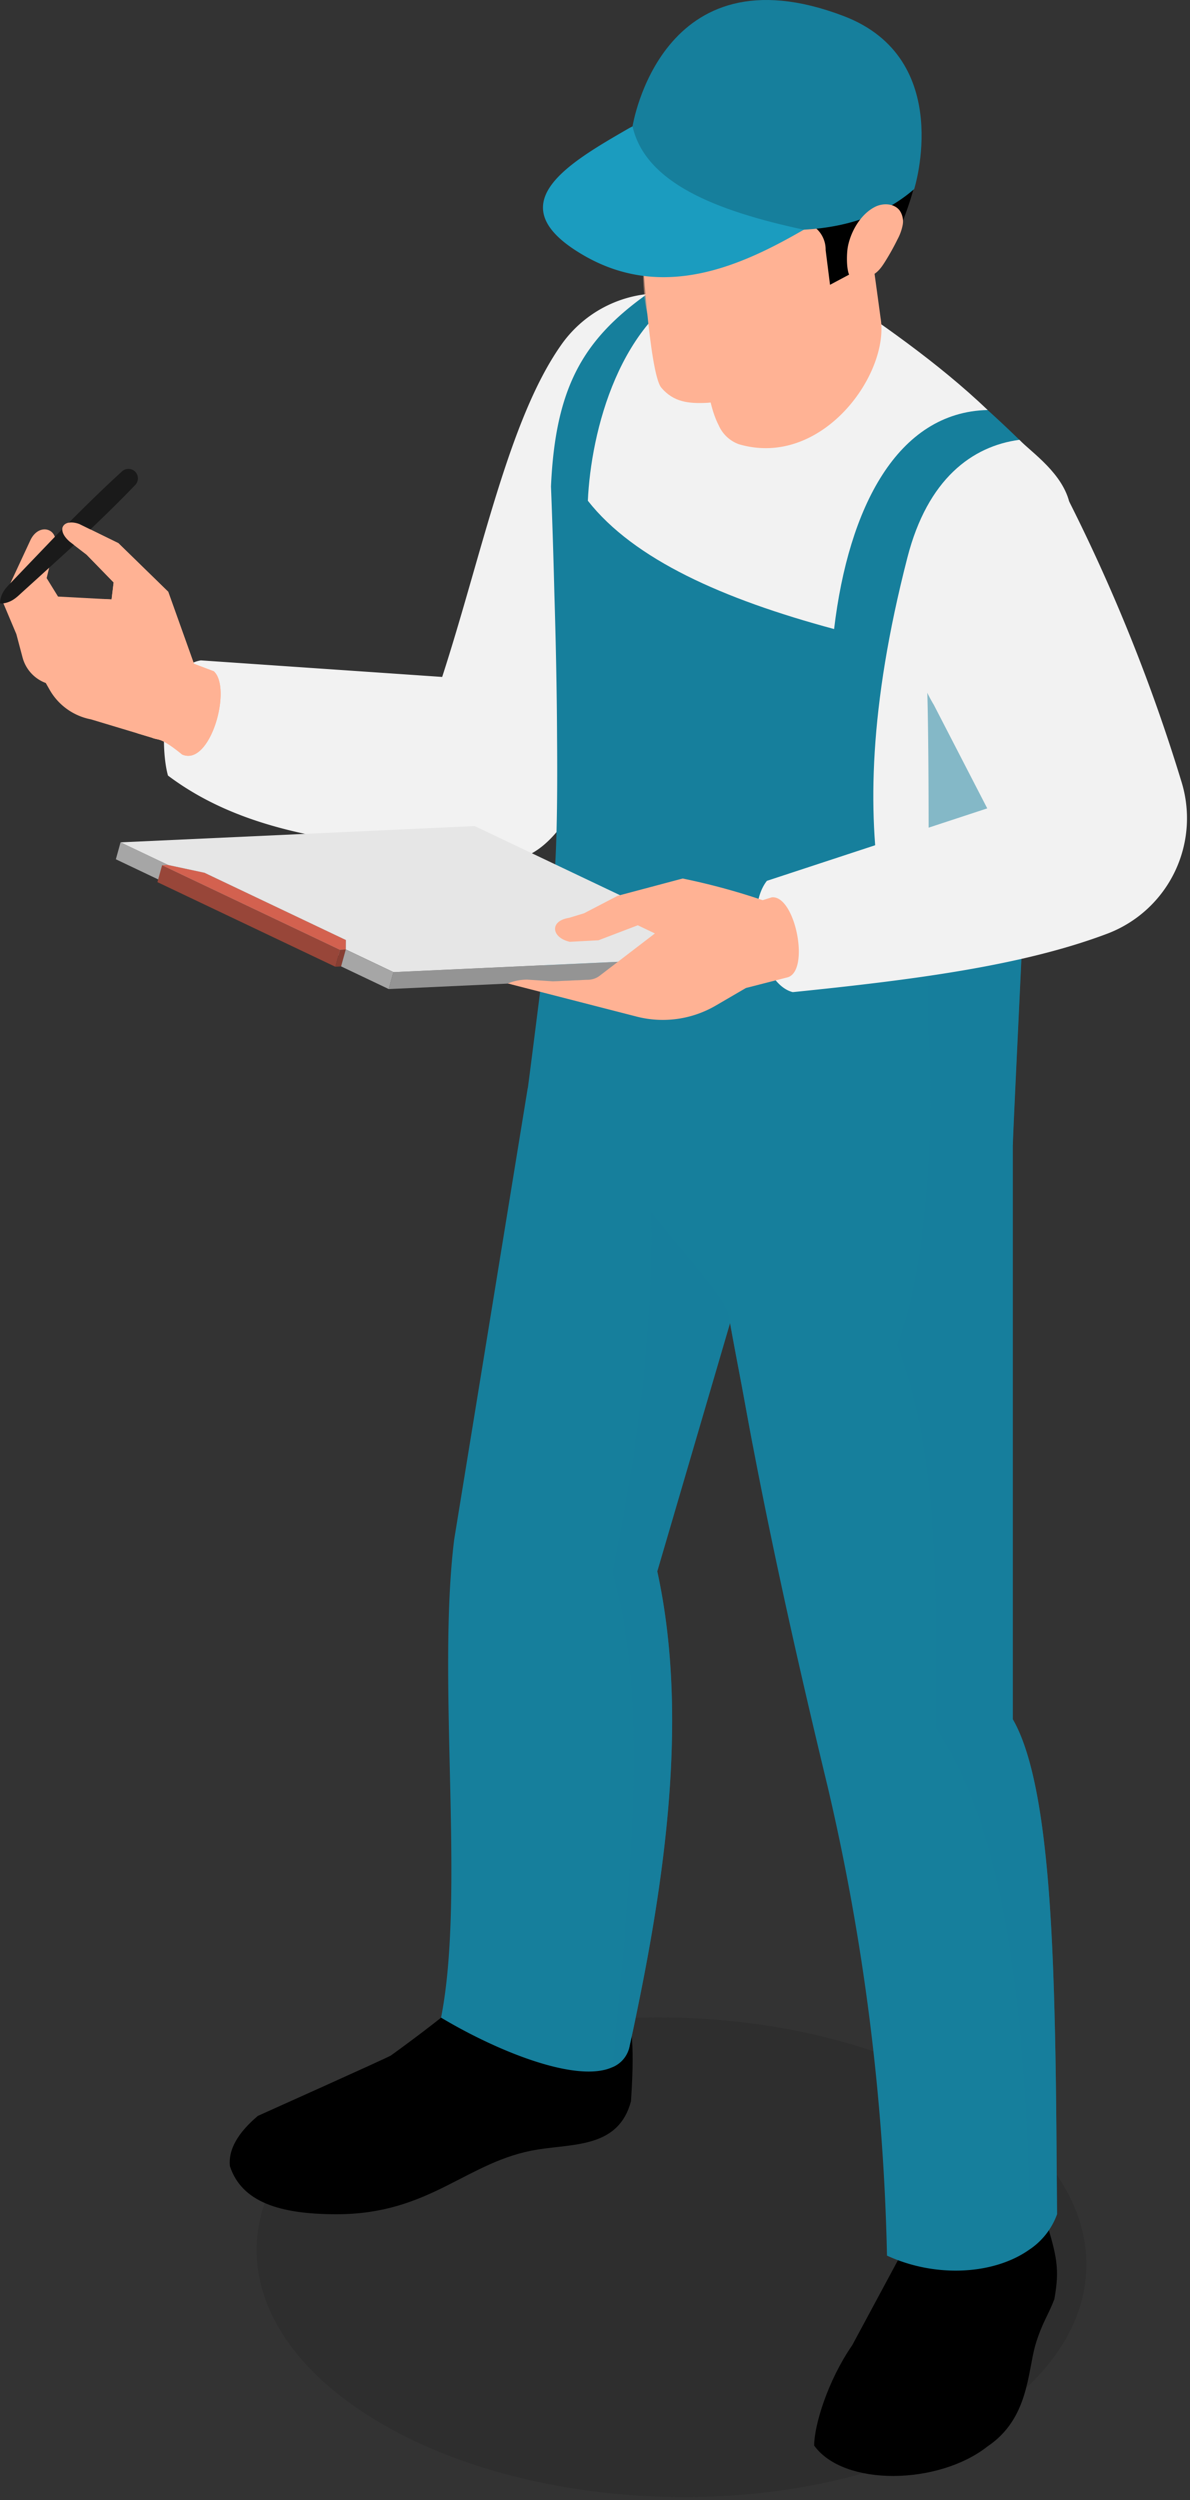
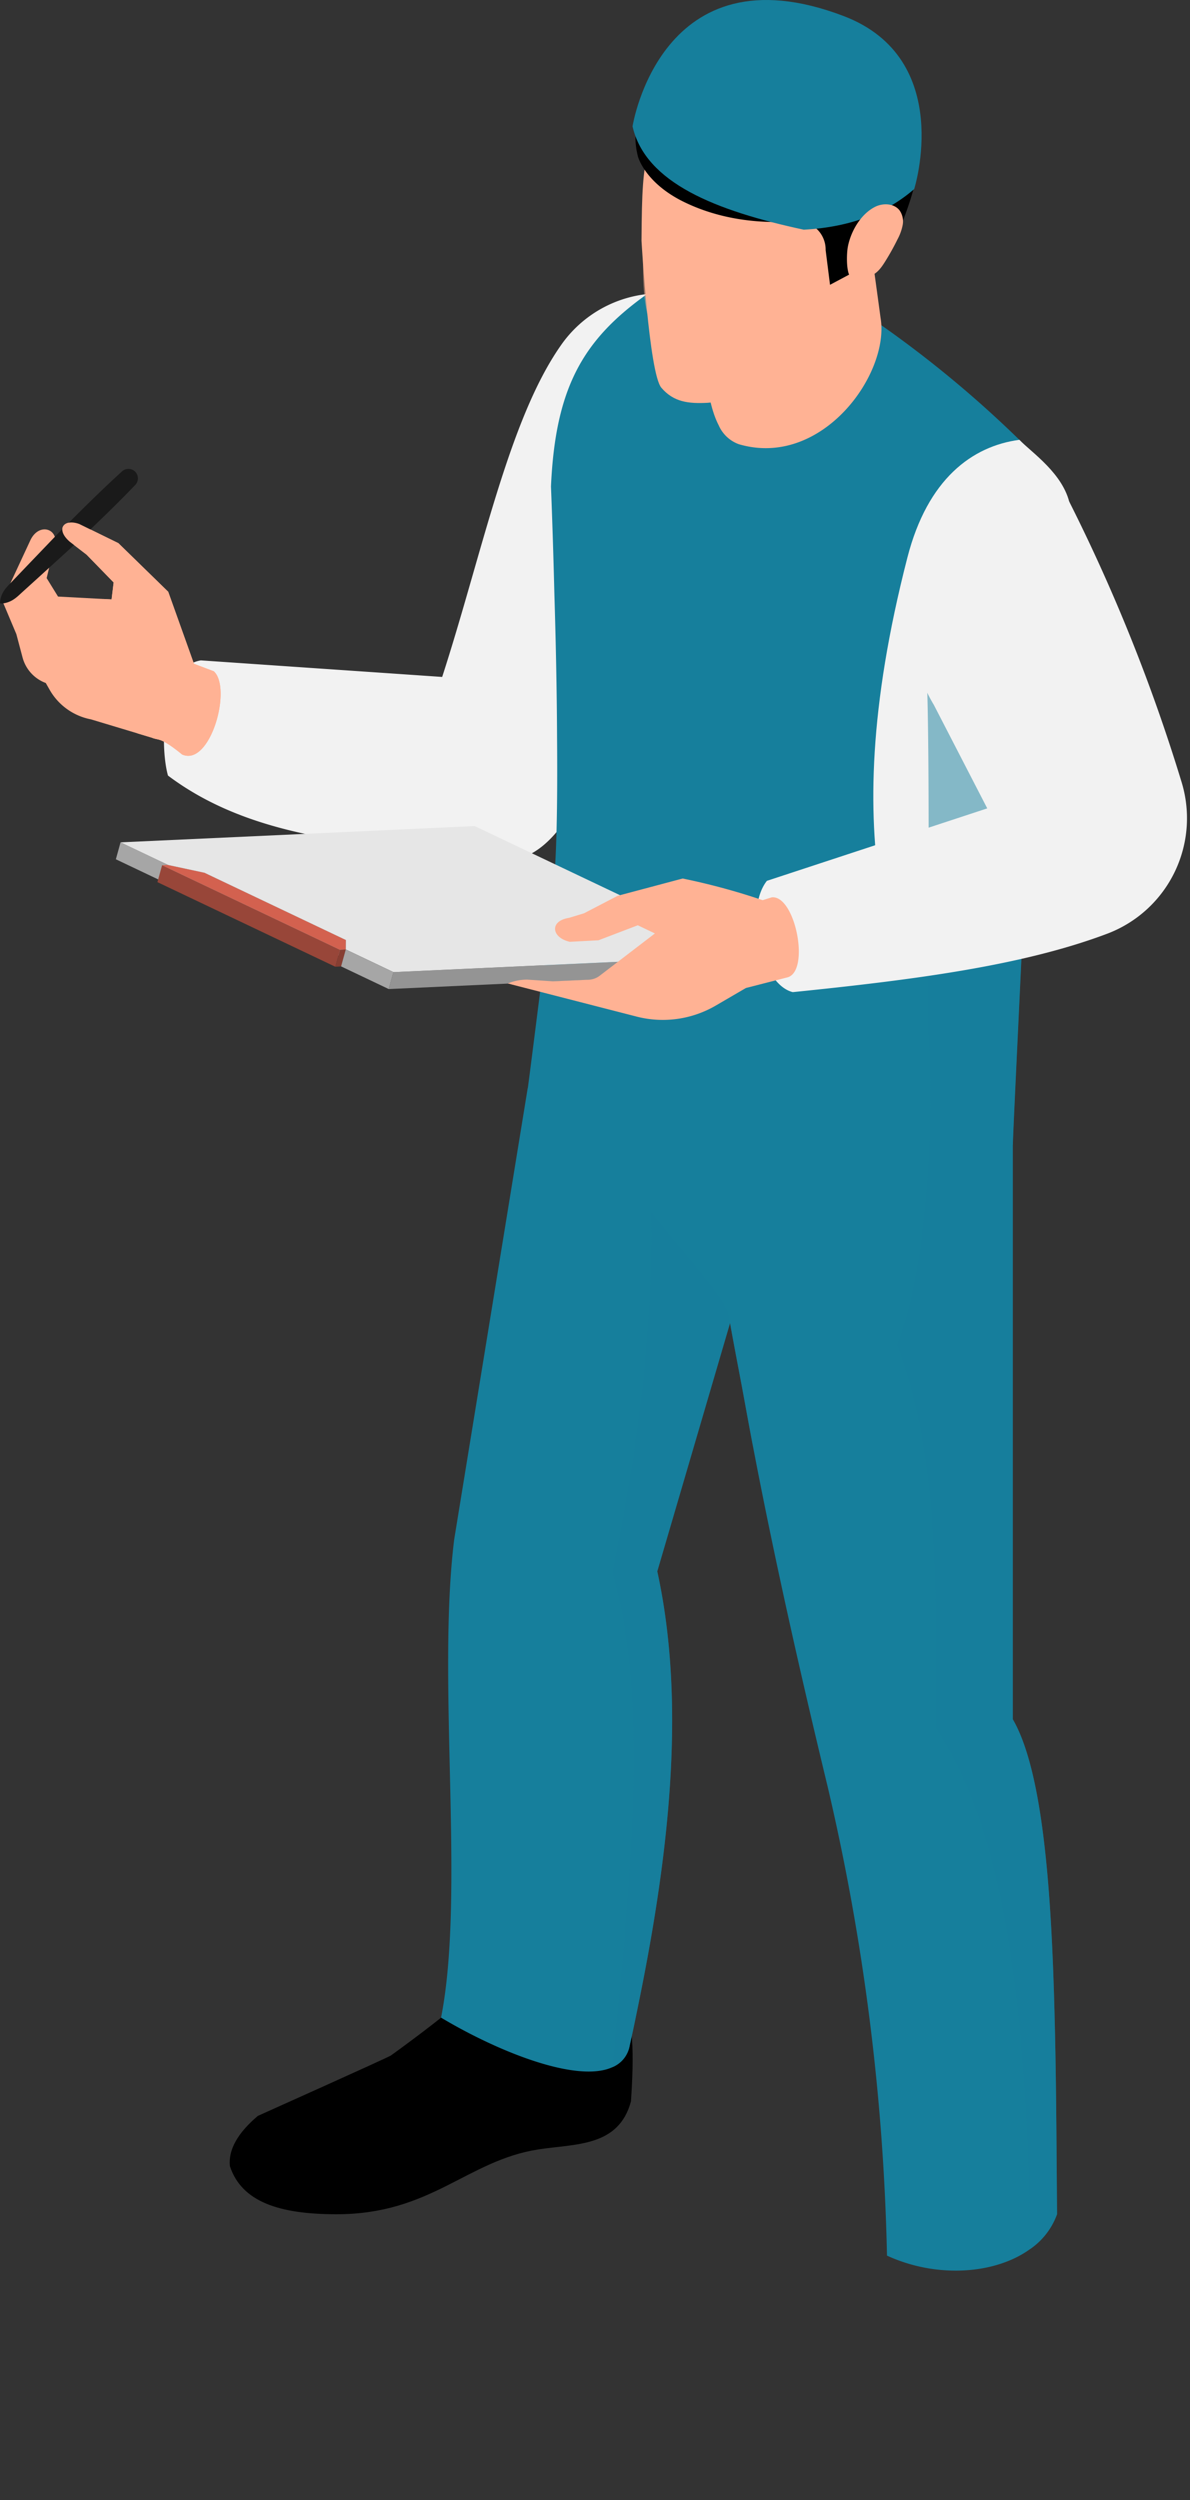
<svg xmlns="http://www.w3.org/2000/svg" width="260" height="546" fill="none">
  <rect width="100%" height="100%" fill="#333333" stroke="none" />
  <g clip-path="url(#a)">
-     <path fill="#1D1D1B" d="M210.24 531.449c35.713-19.638 36.224-52.778 1.142-74.02-35.083-21.243-92.476-22.543-128.189-2.905-35.713 19.638-36.225 52.778-1.142 74.02 35.083 21.243 92.475 22.544 128.189 2.905Z" opacity=".2" />
    <path fill="#F2F2F2" d="M151.262 67.25c-1.333-2.567-4.606-3.266-8.109-3.163a26.438 26.438 0 0 0-20.703 11.478c-11.341 16.261-17.184 45.586-25.84 72.279l-52.72-3.616c-8.928 1.426-8.892 19.239-7.187 25.157 21.413 16.117 50.777 15.1 76.315 18.189 21.315-4.652 29.628-74.579 38.239-77.681 0 0 3.431-36.044.005-42.644Z" />
    <path fill="#FFB294" d="M39.801 164.786c-4.828-3.928-5.072-3.013-6.596-3.665l-13.34-4.016a13.245 13.245 0 0 1-9.01-6.44L10 149.167a8.179 8.179 0 0 1-5.07-5.569l-1.358-5.106-3.076-7.299 6.12-13.158c2.071-4.444 7.271-2.265 4.95 2.515l-1.373 5.711 2.486 4.031 11.7.624.45-3.707-5.898-6.057-3.711-2.857c-3.136-2.722-1.269-5.069 2.084-3.859l8.562 4.19 10.889 10.619 5.62 15.722 4.344 1.647c4.047 3.719-.783 20.889-6.918 18.172Z" />
    <path fill="#1A1A1A" d="M26.672 102.942c-4.823 4.379-9.418 8.991-14.019 13.599l-6.762 7.053-3.374 3.533c-1.136 1.167-2.321 2.283-2.51 4.421a.252.252 0 0 0 .228.273c2.181-.133 3.327-1.289 4.523-2.394l3.62-3.282 7.225-6.578c4.724-4.479 9.454-8.954 13.955-13.663a2.067 2.067 0 0 0-1.431-3.498 2.068 2.068 0 0 0-1.455.536Z" />
    <path fill="#FFB294" d="m39.306 153.02-16.723-22.2 1.796.096.45-3.707-5.898-6.056-3.712-2.858c-3.135-2.722-1.268-5.069 2.084-3.86l8.563 4.191 10.889 10.62 5.62 15.722 4.344 1.647c4.048 3.718-.783 20.888-6.918 18.171-4.828-3.928-5.072-3.013-6.596-3.664l-3.324-1.003 9.425-7.099Z" />
    <path fill="#000" d="M135.659 436.485c2.877 3.786 2.868 12.55 2.197 22.455-2.685 10.008-12.17 9.232-20.259 10.496-15.621 2.441-23.391 14.19-44.178 14.156-12.355-.02-20.594-2.666-23.188-10.496-.382-3.606 1.722-7.268 6.102-10.983 0 0 28.313-12.692 29.046-13.18.732-.489 13.424-9.764 13.668-10.74.244-.977 4.882-22.7 4.882-22.7h30.51l1.22 20.992Z" />
    <path fill="#167F9C" d="M96.367 440.653c12.579 7.514 29.724 14.322 37.404 10.835a6.26 6.26 0 0 0 2.533-1.888 6.265 6.265 0 0 0 1.286-2.886c.789-3.487 1.494-6.974 2.2-10.461 6.725-33.294 9.922-65.092 3.819-93.072l15.485-52.804.415-1.412 3.445-11.832.415-1.411c.29-32.172-13.077-43.837-36.324-40.683-1.328.208-2.657.415-4.068.706-.997.166-2.076.415-3.114.664-1.494.374-2.989.789-4.566 1.245l-3.031 18.598-13.035 79.995c-3.818 30.97 2.45 77.423-2.864 104.406Z" />
    <path fill="#167F9C" d="M133.771 451.488a6.255 6.255 0 0 0 3.819-4.774c.789-3.487 1.495-6.974 2.2-10.461 6.725-33.294 9.922-65.092 3.82-93.072l15.484-52.805.415-1.411c.83 4.732 2.325 12.371 2.947 15.816.665 3.612 1.329 7.265 2.034 10.959l1.869-34.289-3.404-4.318-21.504-27.149c.415 4.857.664 9.714.789 14.654.498 25.323-2.865 51.725-8.469 78.875 8.095 26.901 3.944 67.542 0 107.975Z" opacity=".5" style="mix-blend-mode:multiply" />
-     <path fill="#000" d="M228.167 483.837c2.813 9.009 3.378 11.628 2.196 18.306-1.336 3.537-2.684 5.126-4.149 10.007-1.727 6.032-1.464 16.11-10.443 22.138-10.699 8.452-31.377 8.84-37.885-.171 0-4.393 2.914-14.096 8.332-21.95l10.504-19.525-.671-18.292 30.163-6.623 1.953 16.11Z" />
    <path fill="#167F9C" d="M126.215 227.691c.046 2.47.324 4.93.831 7.348.29 1.37.622 2.74 1.038 4.11 2.739 9.548 8.385 18.058 14.155 25.489 6.974 9.049 14.239 16.439 16.854 22.002.126.623.25 1.411.416 2.325.83 4.732 2.324 12.371 2.947 15.816.664 3.612 1.328 7.265 2.034 10.959 4.484 23.497 10.046 48.404 16.315 74.35a492.887 492.887 0 0 1 12.993 102.537c10.918 5.023 23.704 4.069 31.302-1.453a15.71 15.71 0 0 0 5.853-7.597c-.125-14.612-.167-29.432-.54-43.34-.706-28.851-2.74-53.717-9.133-64.759V230.97l-13.367-1.577-7.929-.913-48.819-5.687c-.042 0-5.148-.581-5.148-.581l-2.74-.332-11.997-1.371-5.065 7.182Z" />
    <path fill="#167F9C" d="m230.972 104.517-4.856 63.764-.373 4.982-2.325 30.387c0 1.204-2.117 44.295-2.117 46.329l-11.043-1.287-82.154-9.548-12.786-1.494c.207-1.163 5.272-41.638 5.438-42.717.872-6.227 1.079-19.429.955-33.791-.042-10.586-.291-21.795-.582-31.301-.331-13.492-.747-23.58-.747-23.58.955-21.504 6.934-31.924 20.674-41.803l38.648-1.87a243.988 243.988 0 0 1 51.268 41.929Z" />
-     <path fill="#F2F2F2" d="M128.438 109.363c10.067 12.823 29.529 21.487 53.802 28.021 3.154-26.569 13.835-47.38 33.554-47.837-10.876-10.378-23.706-19.243-36.658-27.878l-24.802-.58c-19.167 8.091-25.232 33.454-25.896 48.274Z" />
    <path fill="#F2F2F2" d="M192.41 194.797c8.178 4.317 19.013 3.611 28.935.373l5.189-22.583 7.223-62.375c-1.367-6.766-8.416-11.415-11.031-14.155-10.337 1.37-20.062 8.573-24.463 25.676-8.51 33.045-8.593 55.752-5.853 73.064Z" />
    <path fill="#167F9C" d="M202.69 224.83c.913 6.227 1.725 47.592-6.719 68.803 7.146 19.026 9.168 41.014 8.455 83.754 16.066 23.746 20.051 66.214 20.674 113.787a15.704 15.704 0 0 0 5.853-7.597c-.124-14.612-.166-29.432-.54-43.339-.706-28.851-2.74-53.718-9.133-64.76V249.943c0-1.993 2.117-45.084 2.117-46.288l2.325-30.387-23.268-26.331c.83 17.934.236 77.769.236 77.893Z" opacity=".5" style="mix-blend-mode:multiply" />
    <path fill="#FFB294" d="M156.981 92.777a7.647 7.647 0 0 0 4.423 4.232c18.174 5.36 33.068-15.377 30.988-27.59-1.699-12.566-2.68-19.405-2.68-19.405l-35.147 8.67s-.381 3.295-.586 7.952c-.352 7.908-.235 19.756 3.002 26.141Z" />
    <path fill="#FFB294" d="M156.981 92.777a10.135 10.135 0 0 0 5.755 1.904c16.608 0 21.909-31.296 21.909-31.296l-30.666 3.25c-.352 7.91-.235 19.757 3.002 26.142Z" opacity=".5" style="mix-blend-mode:multiply" />
    <path fill="#FFB294" d="M186.966 56.121s-3.809 15.211-10.617 21.785c-6.809 6.573-17.653 9.857-21.785 10.068-4.131.21-7.383-.148-10.068-3.295-2.685-3.148-4.333-32.097-4.333-32.097.079-11.187.266-14.56 1.594-20.784 1.957-9.172 8.596-29.497 35.323-25.836 12.893 1.767 20.869 11.167 22.55 22.517 1.336 9.022-5.891 25.08-5.891 25.08l-6.773 2.562Z" />
    <path fill="#FFB294" d="M150.72 76.247c16.608 0 33.925-32.18 33.925-32.18l-43.611-3.28c-1.05 23.628-1.791 35.46 9.686 35.46Z" opacity=".5" style="mix-blend-mode:multiply" />
    <path fill="#000" d="M194.042 55.428 181.35 62.2l-.958-7.593a6.178 6.178 0 0 0-6.623-6.268c-6.086.455-15.442.133-24.393-4.262-8.513-4.18-9.989-9.886-9.989-9.886-4.291-16.475 17.423-29.199 33.786-28.649 19.873.668 27.917 14.004 27.948 25.781.028 10.702-7.079 24.104-7.079 24.104Z" />
-     <path fill="#1B9CBF" d="M153.025 41.245a74.987 74.987 0 0 0 23.287 8.49c-.236.142-.449.292-.692.432-13.336 7.7-30.56 15.723-48.042 5.632-19.145-11.052-3.582-20.038 9.754-27.737.283-.163.583-.306.87-.464 2.555 4.653 7.564 9.456 14.823 13.647Z" />
    <path fill="#167F9C" d="M175.62 50.167c10.499-.58 18.274-3.799 24.123-8.88 0 0 8.992-28.49-15.438-37.79-39.941-15.206-46.103 24.101-46.103 24.101 2.802 12.34 18.152 18.43 37.418 22.57Z" />
    <path fill="#FFB294" d="M191.206 45.169c1.755-.88 4.181-.756 5.362.812.628.92.865 2.053.659 3.148a10.877 10.877 0 0 1-1.11 3.098 53.906 53.906 0 0 1-2.797 5.008c-.828 1.316-1.851 2.695-3.365 3.054-1.55.367-3.413 1.438-4.25.083-.836-1.355-.749-5.03-.438-6.592.663-3.319 2.819-7.046 5.939-8.611Z" />
    <path fill="#F2F2F2" d="M233.615 109.557a385.973 385.973 0 0 1 24.471 61.009 26.963 26.963 0 0 1-15.979 33.282c-18.875 7.171-43.19 10.212-68.895 12.835-6.96-1.732-10.667-17.961-5.653-24.307l48.143-15.826-11.667-22.599c-15.702-26.014 12.601-60.998 29.58-44.394Z" />
    <path fill="#A6A6A6" d="m35.72 192.615 1.025-3.698-10.407-4.947-1.024 3.697 10.407 4.948Z" />
    <path fill="#AAA" d="m43.65 194.311 1.024-3.699-7.929-1.695-1.024 3.698 7.929 1.696Z" />
    <path fill="#A6A6A6" d="m74.55 209.001 1.025-3.698-30.901-14.691-1.024 3.699 30.9 14.69Z" />
    <path fill="#818181" d="m74.529 211.063 1.024-3.698.022-2.062-1.025 3.698-.021 2.062Z" />
    <path fill="#984639" d="m73.266 211.138 1.024-3.699-38.87-18.478-1.024 3.698 38.87 18.479Z" />
    <path fill="#D3614F" d="m35.42 188.961 38.87 18.478 1.263-.074.022-2.062-30.901-14.691-7.992-1.709-1.262.058Z" />
    <path fill="#873E32" d="m74.528 211.063 1.025-3.698-1.263.074-1.024 3.699 1.262-.075Z" />
    <path fill="#949494" d="m162.299 212.454 1.024-3.698-77.363 3.557-1.024 3.698 77.363-3.557Z" />
    <path fill="#E6E6E6" d="m26.338 183.97 10.407 4.947 7.93 1.695 30.9 14.691-.022 2.062 10.407 4.948 77.363-3.557-59.621-28.344-77.364 3.558Z" />
    <path fill="#A6A6A6" d="m84.936 216.011 1.024-3.698-10.407-4.948-1.024 3.698 10.407 4.948Z" />
    <path fill="#FFB294" d="m168.619 195.977-1.993.623a145.823 145.823 0 0 0-17.476-4.733l-14.198 3.778-7.348 3.819-3.279.996c-4.318.664-3.862 4.317.166 5.231l6.268-.333 8.593-3.279 3.737 1.785-12.073 9.245a4.194 4.194 0 0 1-2.362.86l-7.858.356-5.605-.374c-1.451 0-2.889.282-4.233.83l.913.25 27.23 6.994a22.969 22.969 0 0 0 17.283-2.405l6.59-3.842 8.925-2.283c5.23-1.079 1.909-18.058-3.28-17.518Z" />
  </g>
  <defs>
    <clipPath id="a">
      <path fill="#fff" d="M0 0h259.95v546H0z" />
    </clipPath>
  </defs>
</svg>